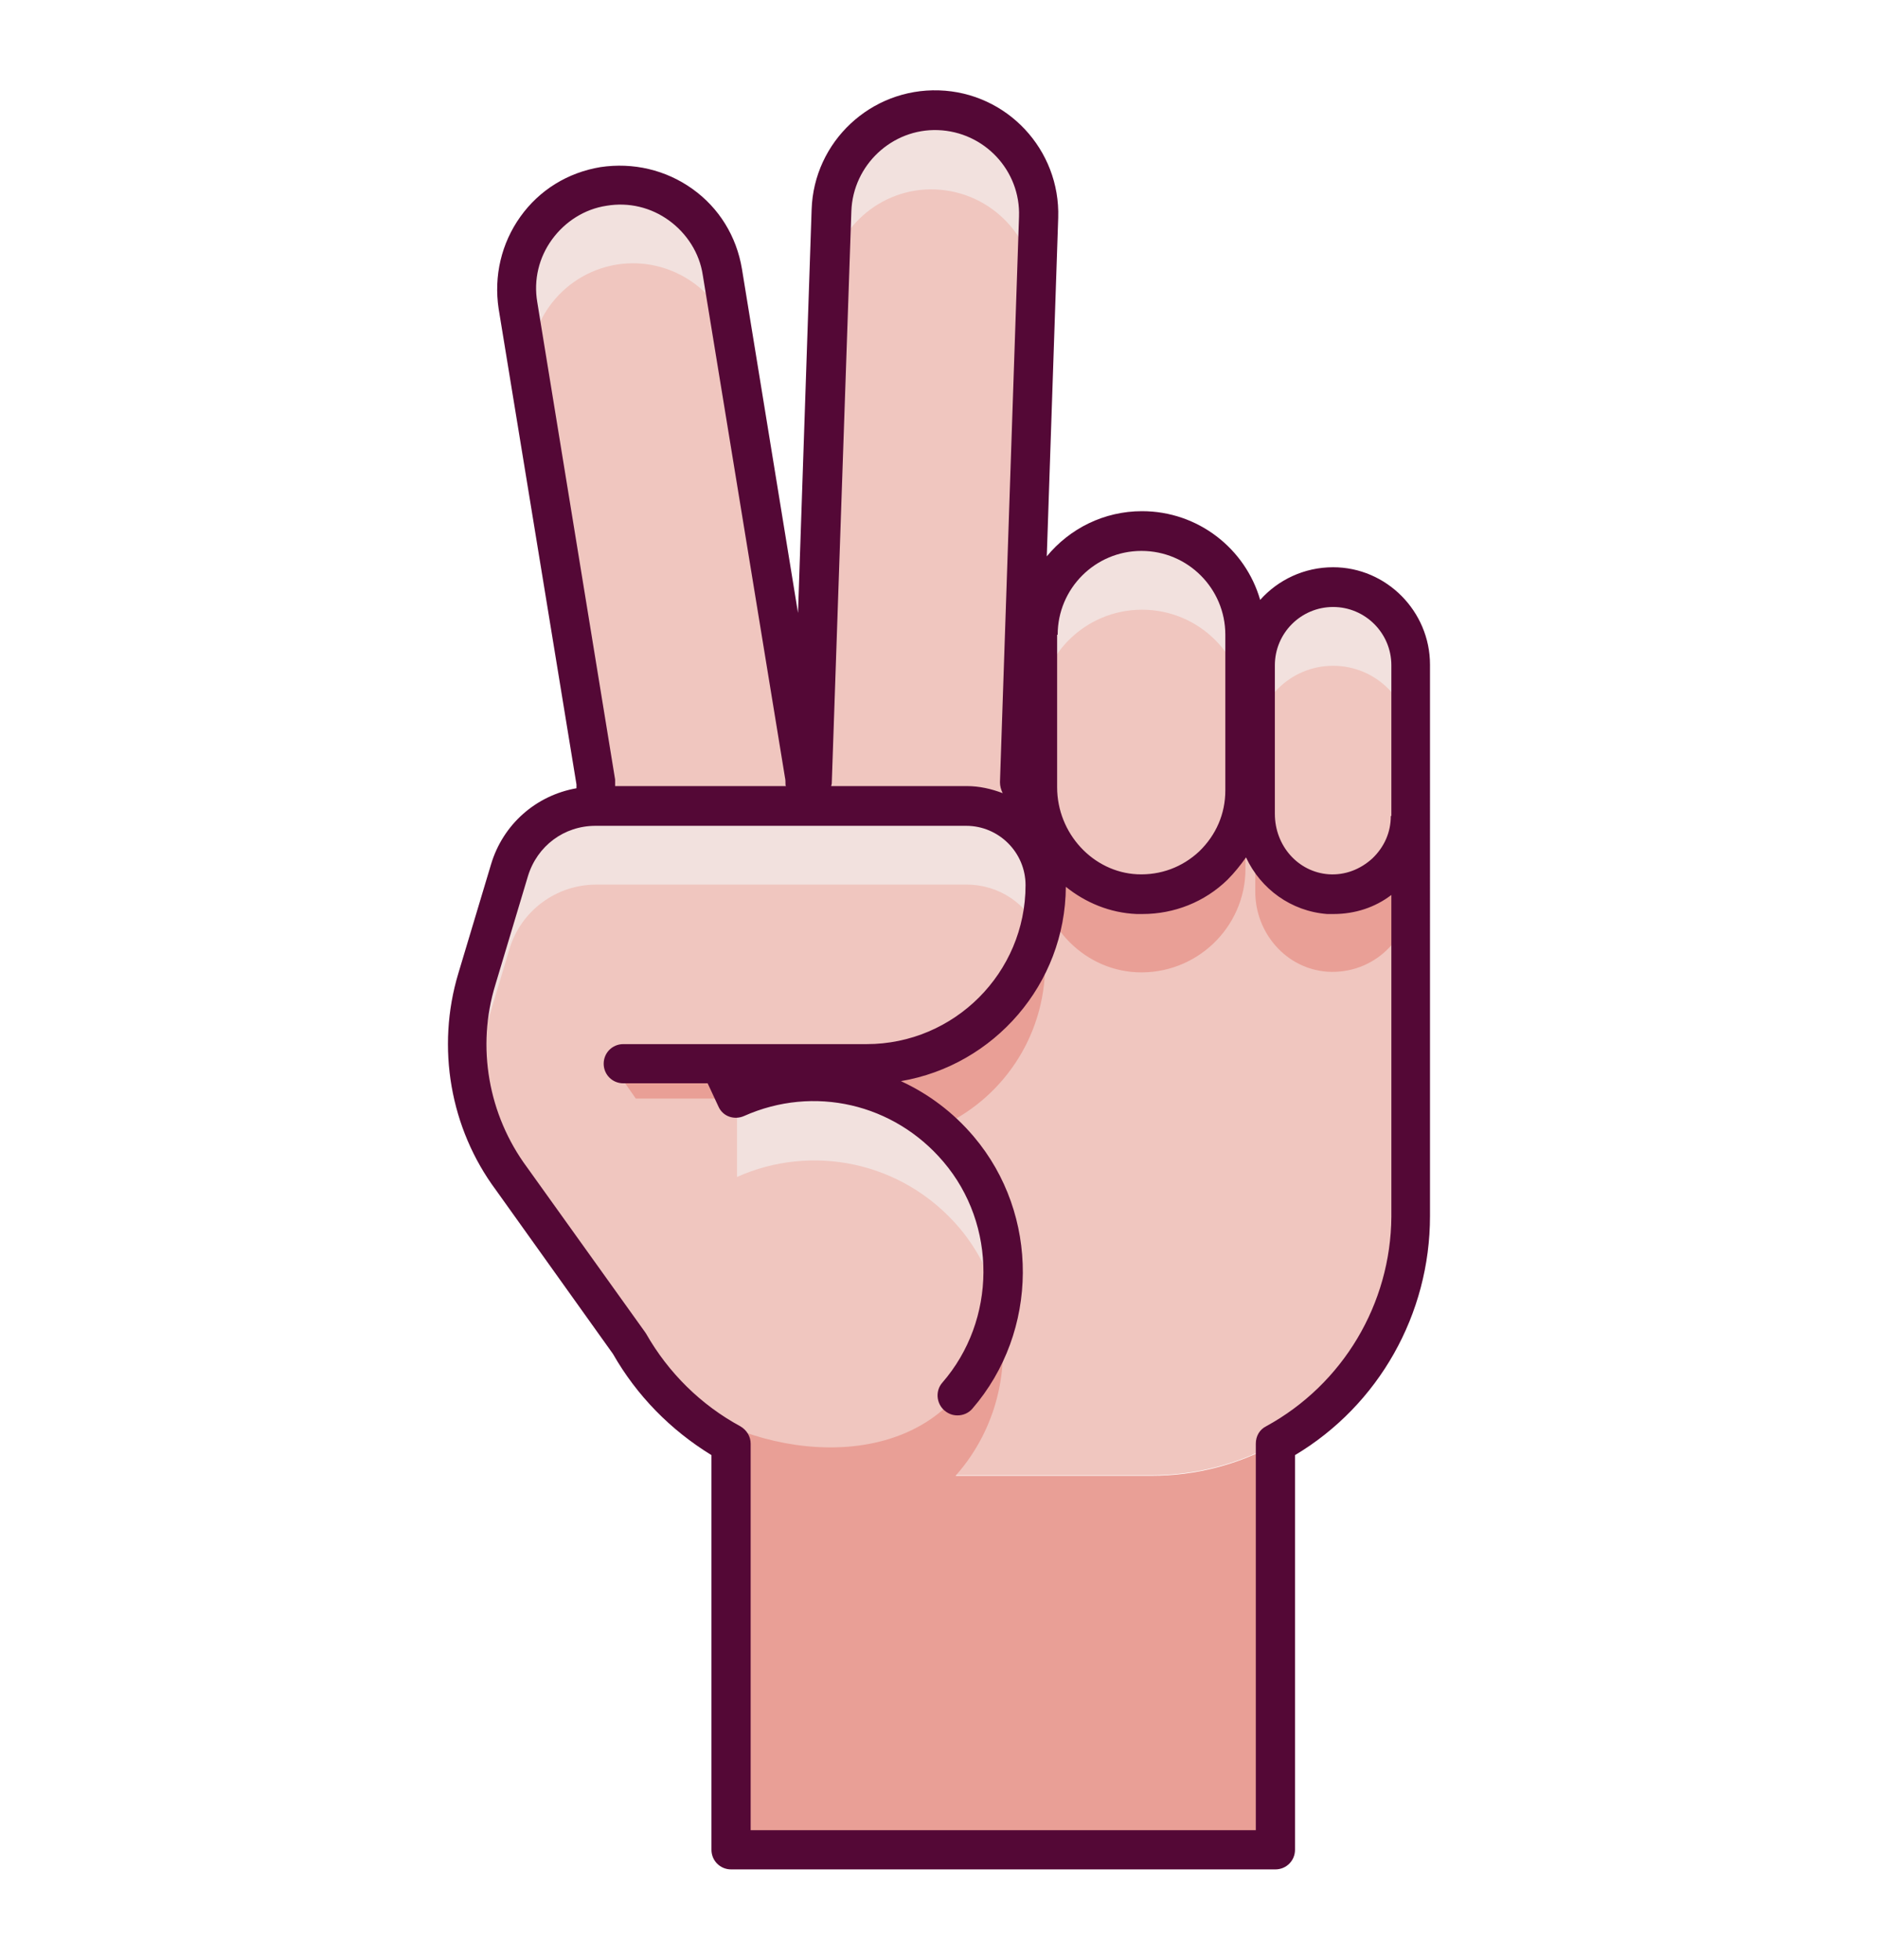
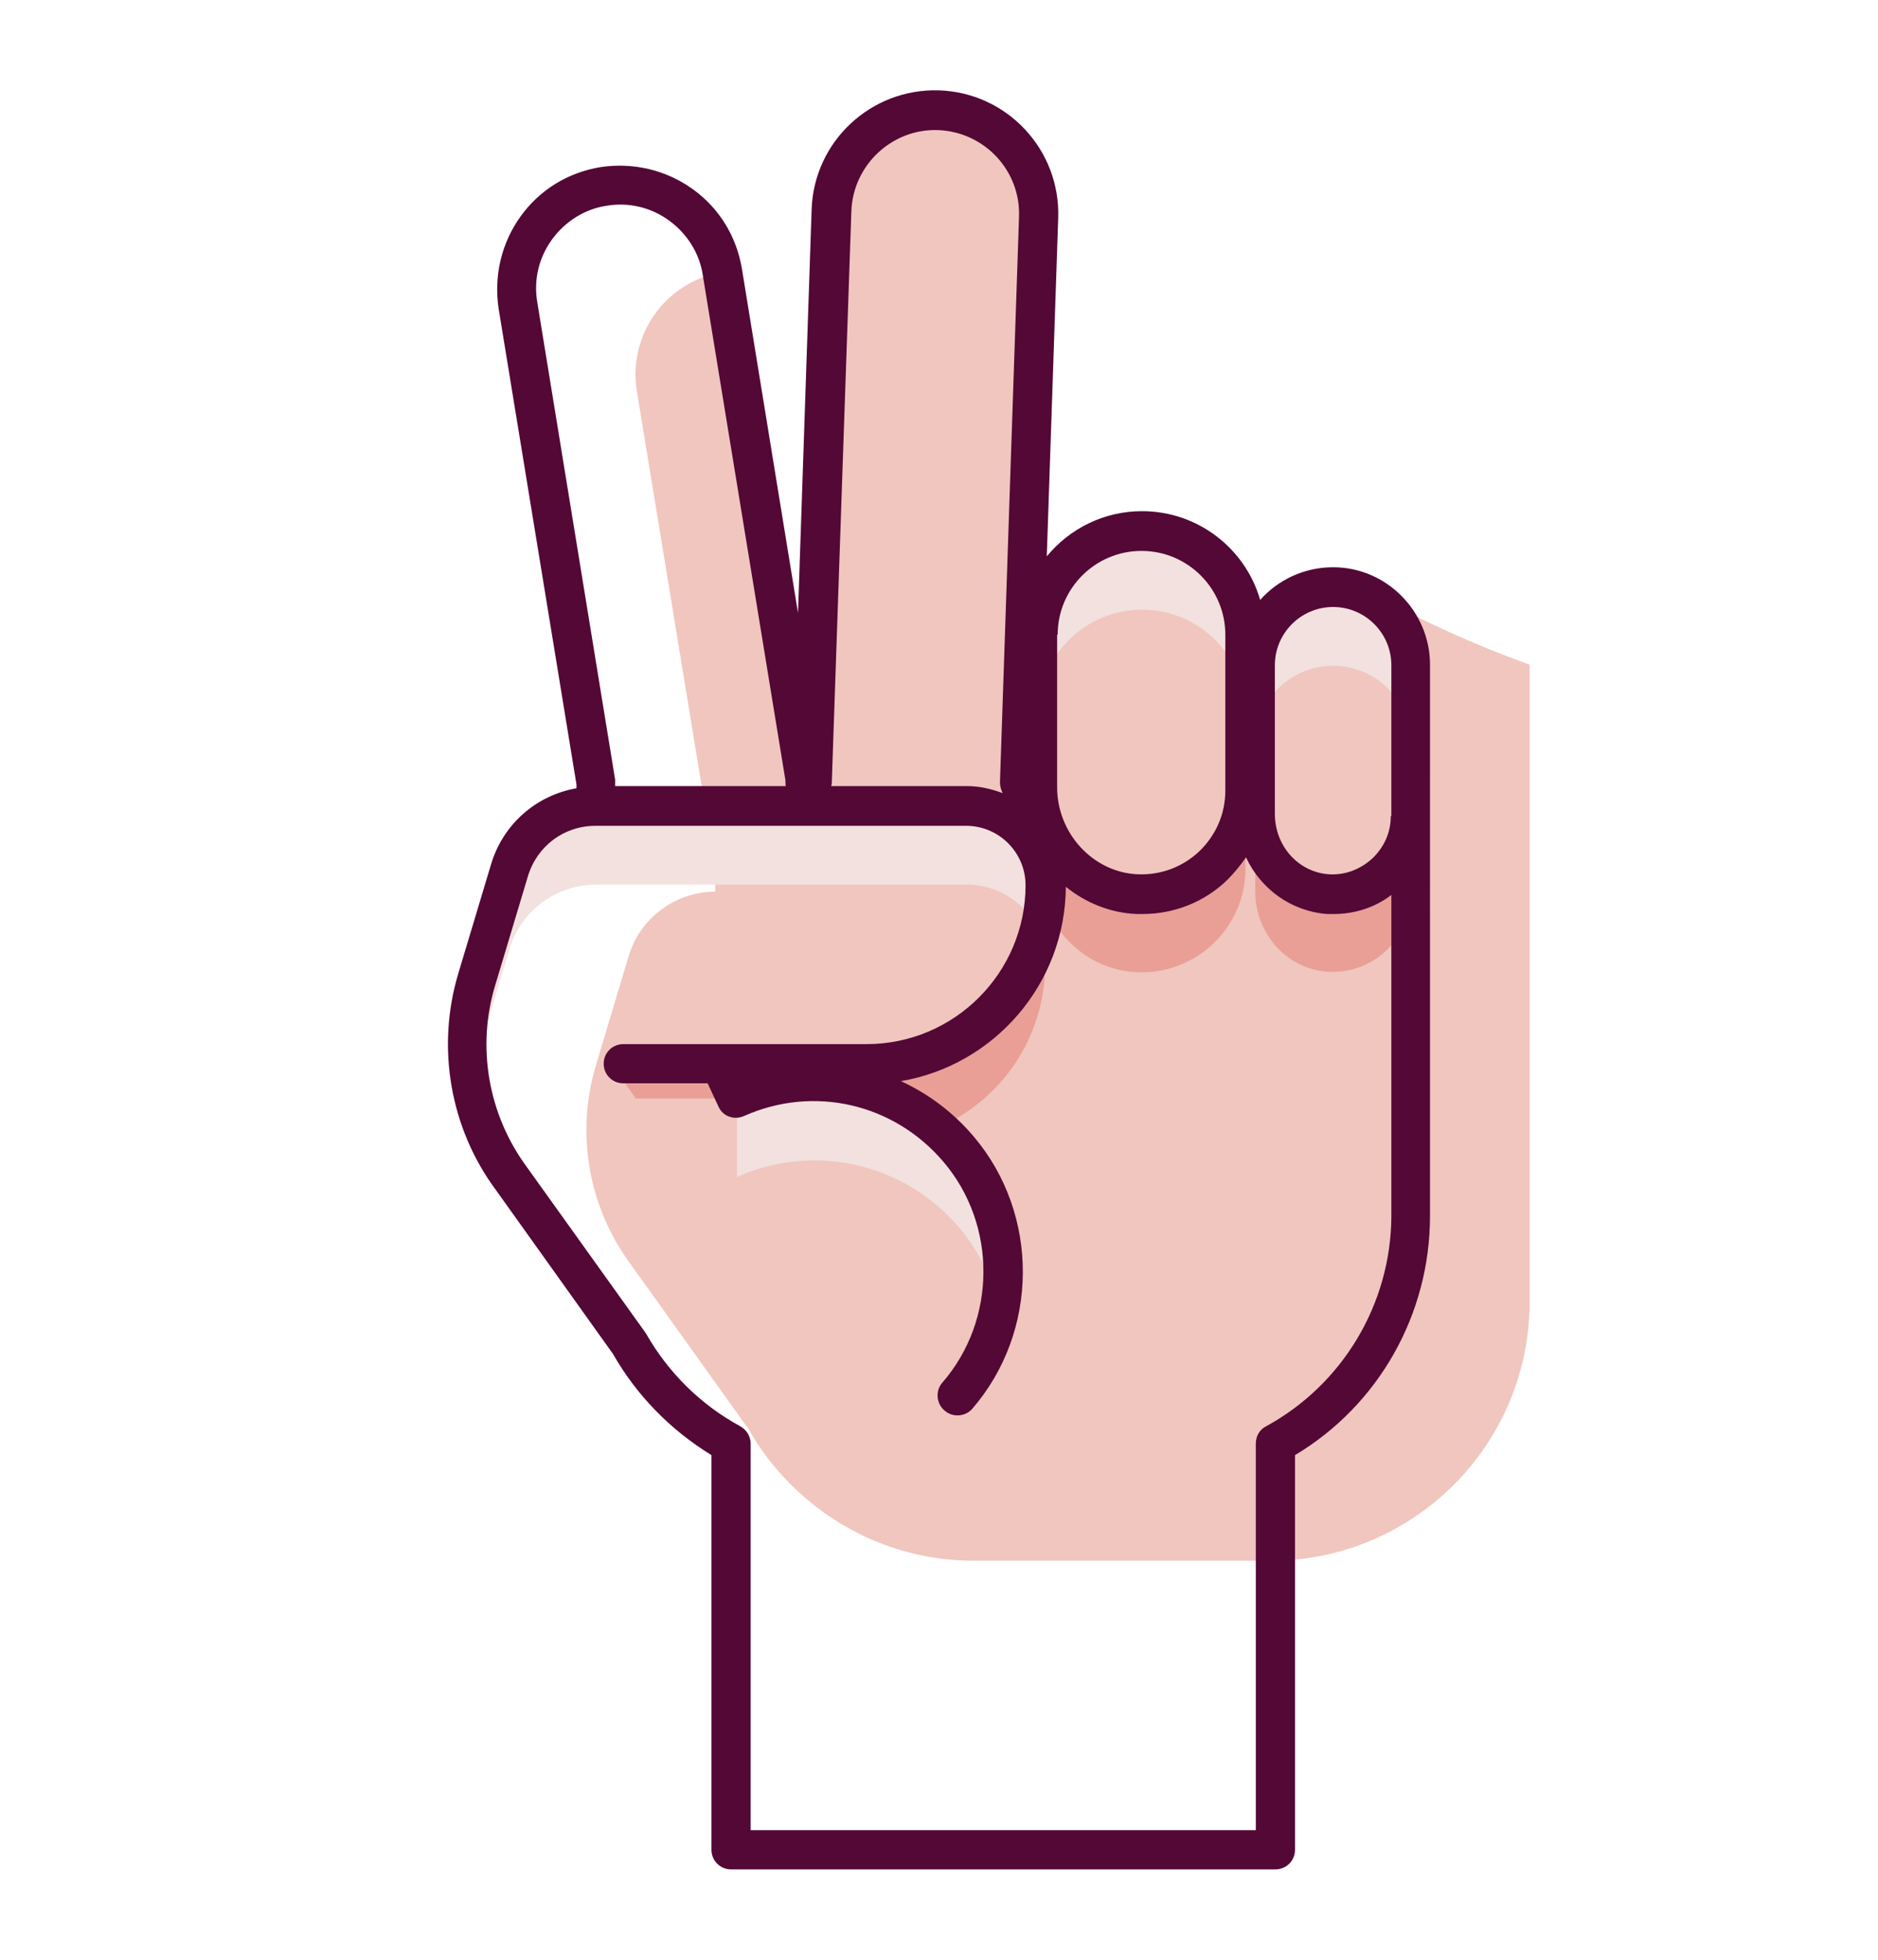
<svg xmlns="http://www.w3.org/2000/svg" version="1.1" id="Layer_1" x="0px" y="0px" viewBox="0 0 345 360" style="enable-background:new 0 0 345 360;" xml:space="preserve">
  <style type="text/css">
	.st0{fill:#F0C6BF;}
	.st1{fill:#F2E1DE;}
	.st2{fill:#E99F96;}
	.st3{fill:#540836;}
</style>
  <g>
-     <path class="st0" d="M244.9,107.9c-7.9,0-14.3,6.4-14.3,14.3v21.7h-1.8v-27.2c0-10.5-8.5-19-19-19c-10.5,0-19,8.5-19,19v27.2h-3.5   l3.5-103.9c0.4-10.5-7.9-19.3-18.4-19.7c-10.5-0.4-19.3,7.9-19.7,18.4l-3.6,105.2H148c0-0.5-0.1-1.1-0.2-1.6L132.7,50   c-1.7-10.4-11.5-17.4-21.9-15.7v0c-10.4,1.7-17.4,11.5-15.7,21.9l14.4,87.7v4.2c-7.3,0-13.8,4.8-15.9,11.8l-6,20   c-3.8,12.6-1.4,26.2,6.4,36.7l21.6,30.2c8.2,14.4,23.7,24.2,41.4,24.2h54.5c26.3,0,47.6-21.3,47.6-47.6V122.1   C259.1,114.2,252.7,107.9,244.9,107.9z" />
+     <path class="st0" d="M244.9,107.9c-7.9,0-14.3,6.4-14.3,14.3v21.7h-1.8v-27.2c0-10.5-8.5-19-19-19c-10.5,0-19,8.5-19,19v27.2h-3.5   l3.5-103.9c0.4-10.5-7.9-19.3-18.4-19.7c-10.5-0.4-19.3,7.9-19.7,18.4l-3.6,105.2H148c0-0.5-0.1-1.1-0.2-1.6L132.7,50   v0c-10.4,1.7-17.4,11.5-15.7,21.9l14.4,87.7v4.2c-7.3,0-13.8,4.8-15.9,11.8l-6,20   c-3.8,12.6-1.4,26.2,6.4,36.7l21.6,30.2c8.2,14.4,23.7,24.2,41.4,24.2h54.5c26.3,0,47.6-21.3,47.6-47.6V122.1   C259.1,114.2,252.7,107.9,244.9,107.9z" />
    <g>
      <path class="st1" d="M244.9,107.9c-7.9,0-14.3,6.4-14.3,14.3v14.4c0-7.9,6.4-14.3,14.3-14.3c7.9,0,14.3,6.4,14.3,14.3v-14.4    C259.1,114.2,252.7,107.9,244.9,107.9z" />
    </g>
    <g>
      <path class="st1" d="M209.8,97.5c-10.5,0-19,8.5-19,19V131c0-10.5,8.5-19,19-19c10.5,0,19,8.5,19,19v-14.4    C228.8,106.1,220.3,97.5,209.8,97.5z" />
    </g>
    <g>
-       <path class="st1" d="M97.6,70.5c-1.7-10.4,5.3-20.2,15.7-21.9C123.4,47,133,53.7,135,63.8L132.7,50c-1.7-10.4-11.5-17.4-21.9-15.7    c-10.4,1.7-17.4,11.5-15.7,21.9L97.6,70.5z" />
-     </g>
+       </g>
    <g>
-       <path class="st1" d="M172.4,20.3c-10.5-0.4-19.3,7.9-19.7,18.4l-0.5,13.7c0.7-10.1,9.4-18,19.6-17.6c10.5,0.4,18.7,9.2,18.4,19.7    l0.5-14.4C191.2,29.4,182.9,20.6,172.4,20.3z" />
-     </g>
+       </g>
    <g>
      <g>
        <path class="st1" d="M141.4,199.7c-1.5,0.4-2.9,0.8-4.1,1.3c-0.6,0.2-1.3,0.5-1.9,0.8v14.4c13.6-6.1,30.3-3,40.8,9.3     c3.8,4.5,6.3,9.8,7.4,15.3c2.1-10.2-0.3-21.3-7.4-29.7C167.2,200.5,153.6,196.7,141.4,199.7z" />
      </g>
    </g>
    <g>
      <g>
        <path class="st1" d="M87.6,194.3l6-20c2.1-7,8.6-11.8,15.9-11.8h68.1c6,0,11.1,3.6,13.4,8.8c0.8-2.8,1.2-5.7,1.2-8.7     c0-8-6.5-14.5-14.5-14.5h-68.1c-7.3,0-13.8,4.8-15.9,11.8l-6,20c-1.9,6.3-2.2,12.9-1.1,19.2C86.8,197.4,87.2,195.8,87.6,194.3z" />
      </g>
    </g>
    <g>
-       <path class="st2" d="M175.6,271c0.1-0.1,0.2-0.2,0.2-0.2c7.3-8.4,9.9-19.6,7.7-30c-1.2,5.6-3.7,11-7.7,15.6    c-13.4,15.4-41.8,10.5-56-3.7l-4.2-5.9c4.5,8,11.2,14.5,19.4,18.8c-0.2-0.1-0.5-0.2-0.7-0.3v74.6h100v-74.6    c-6.8,3.7-14.5,5.8-22.8,5.8H175.6z" />
      <path class="st2" d="M243.9,164.1c-7.6-0.5-13.3-7.1-13.3-14.7v14.4c0,7.6,5.7,14.2,13.3,14.7c8.3,0.5,15.2-6,15.2-14.2v-14.4    C259.1,158.1,252.2,164.7,243.9,164.1z" />
      <path class="st2" d="M208.8,178.6c10.9,0.5,20-8.2,20-19v-14.4c0,10.8-9,19.5-20,19c-10.2-0.5-18.1-9.3-18.1-19.6V159    C190.7,169.3,198.6,178.1,208.8,178.6z" />
      <path class="st2" d="M135.3,201.7c12.1-5.4,26.5-3.5,36.9,5.5c11.7-5,19.8-16.6,19.8-30.1c0-2-0.4-4-1.2-5.7    c-3.8,13.9-16.5,24.1-31.6,24.1h-46.8l4.4,6.3H135.3z" />
    </g>
    <path class="st3" d="M244.9,104.2c-5.3,0-10.1,2.3-13.4,6c-2.7-9.4-11.4-16.3-21.7-16.3c-7,0-13.3,3.2-17.5,8.3l2.1-62.2   c0.4-12.5-9.4-23-21.9-23.4c-12.5-0.4-23,9.4-23.4,21.9l-2.5,74.1l-10.3-63.2c-1-6-4.2-11.2-9.1-14.7c-4.9-3.5-10.9-4.9-16.9-4   c-6,1-11.2,4.2-14.7,9.1c-3.5,4.9-4.9,10.9-4,16.9l14.3,87.4v0.7c-7.4,1.3-13.5,6.6-15.7,14l-6,20c-4.1,13.6-1.5,28.5,6.9,39.8   l21.5,30.1c4.4,7.7,10.6,14,18.1,18.6v72.5c0,2,1.6,3.6,3.6,3.6h100c2,0,3.6-1.6,3.6-3.6v-72.5c15.4-9.2,24.8-25.9,24.8-43.9V122.1   C262.7,112.3,254.7,104.2,244.9,104.2z M194.3,116.6c0-8.5,6.9-15.4,15.4-15.4c8.5,0,15.4,6.9,15.4,15.4v28.6   c0,4.3-1.7,8.2-4.8,11.2c-3.1,2.9-7.1,4.4-11.4,4.2c-8.1-0.4-14.7-7.5-14.7-16V116.6z M156.4,38.8c0.3-8.5,7.5-15.2,15.9-14.9   c8.5,0.3,15.2,7.4,14.9,15.9l-3.5,103.9c0,0.7,0.2,1.4,0.5,2c-2.1-0.8-4.3-1.3-6.6-1.3h-24.9c0-0.2,0.1-0.3,0.1-0.5L156.4,38.8z    M98.7,55.5c-0.7-4.1,0.3-8.2,2.7-11.5c2.4-3.3,6-5.6,10-6.2c4.1-0.7,8.2,0.3,11.5,2.7c3.3,2.4,5.6,6,6.2,10l15.1,92.3   c0.1,0.4,0.1,0.9,0.1,1.3c0,0.1,0,0.2,0.1,0.3h-31.4v-0.6c0-0.2,0-0.4,0-0.6L98.7,55.5z M232.6,262c-1.2,0.6-1.9,1.8-1.9,3.2v71   h-92.8v-71c0-1.3-0.7-2.5-1.9-3.2c-7.2-3.9-13.2-9.8-17.3-17c-0.1-0.1-0.1-0.2-0.2-0.3l-21.7-30.3c-7.1-9.6-9.3-22.1-5.8-33.5l6-20   c1.7-5.5,6.6-9.2,12.4-9.2h68.1c6,0,10.9,4.9,10.9,10.9c0,16.1-13.1,29.2-29.2,29.2h-44.7c-2,0-3.6,1.6-3.6,3.6   c0,2,1.6,3.6,3.6,3.6h15.5l2,4.3c0.8,1.8,2.9,2.5,4.7,1.7c12.8-5.7,27.5-2.3,36.6,8.4c9.9,11.6,9.8,29.1-0.2,40.6   c-1.3,1.5-1.1,3.8,0.4,5.1c0.7,0.6,1.5,0.9,2.4,0.9c1,0,2-0.4,2.7-1.2c12.3-14.2,12.4-35.7,0.3-50c-3.8-4.5-8.4-7.9-13.4-10.2   c17.1-2.9,30.2-17.8,30.3-35.7c3.6,2.9,8.1,4.8,13,5c0.4,0,0.7,0,1.1,0c5.8,0,11.4-2.2,15.6-6.3c1.3-1.3,2.4-2.7,3.4-4.1   c2.7,5.8,8.3,9.9,14.9,10.4c0.4,0,0.8,0,1.2,0c3.9,0,7.6-1.2,10.6-3.5v59.1C255.5,239.5,246.7,254.3,232.6,262z M255.5,149.9   c0,3-1.2,5.7-3.4,7.8c-2.2,2-5,3.1-8,2.9c-5.6-0.4-9.9-5.2-9.9-11.1v-27.3c0-5.9,4.8-10.7,10.7-10.7s10.7,4.8,10.7,10.7V149.9z" />
  </g>
</svg>